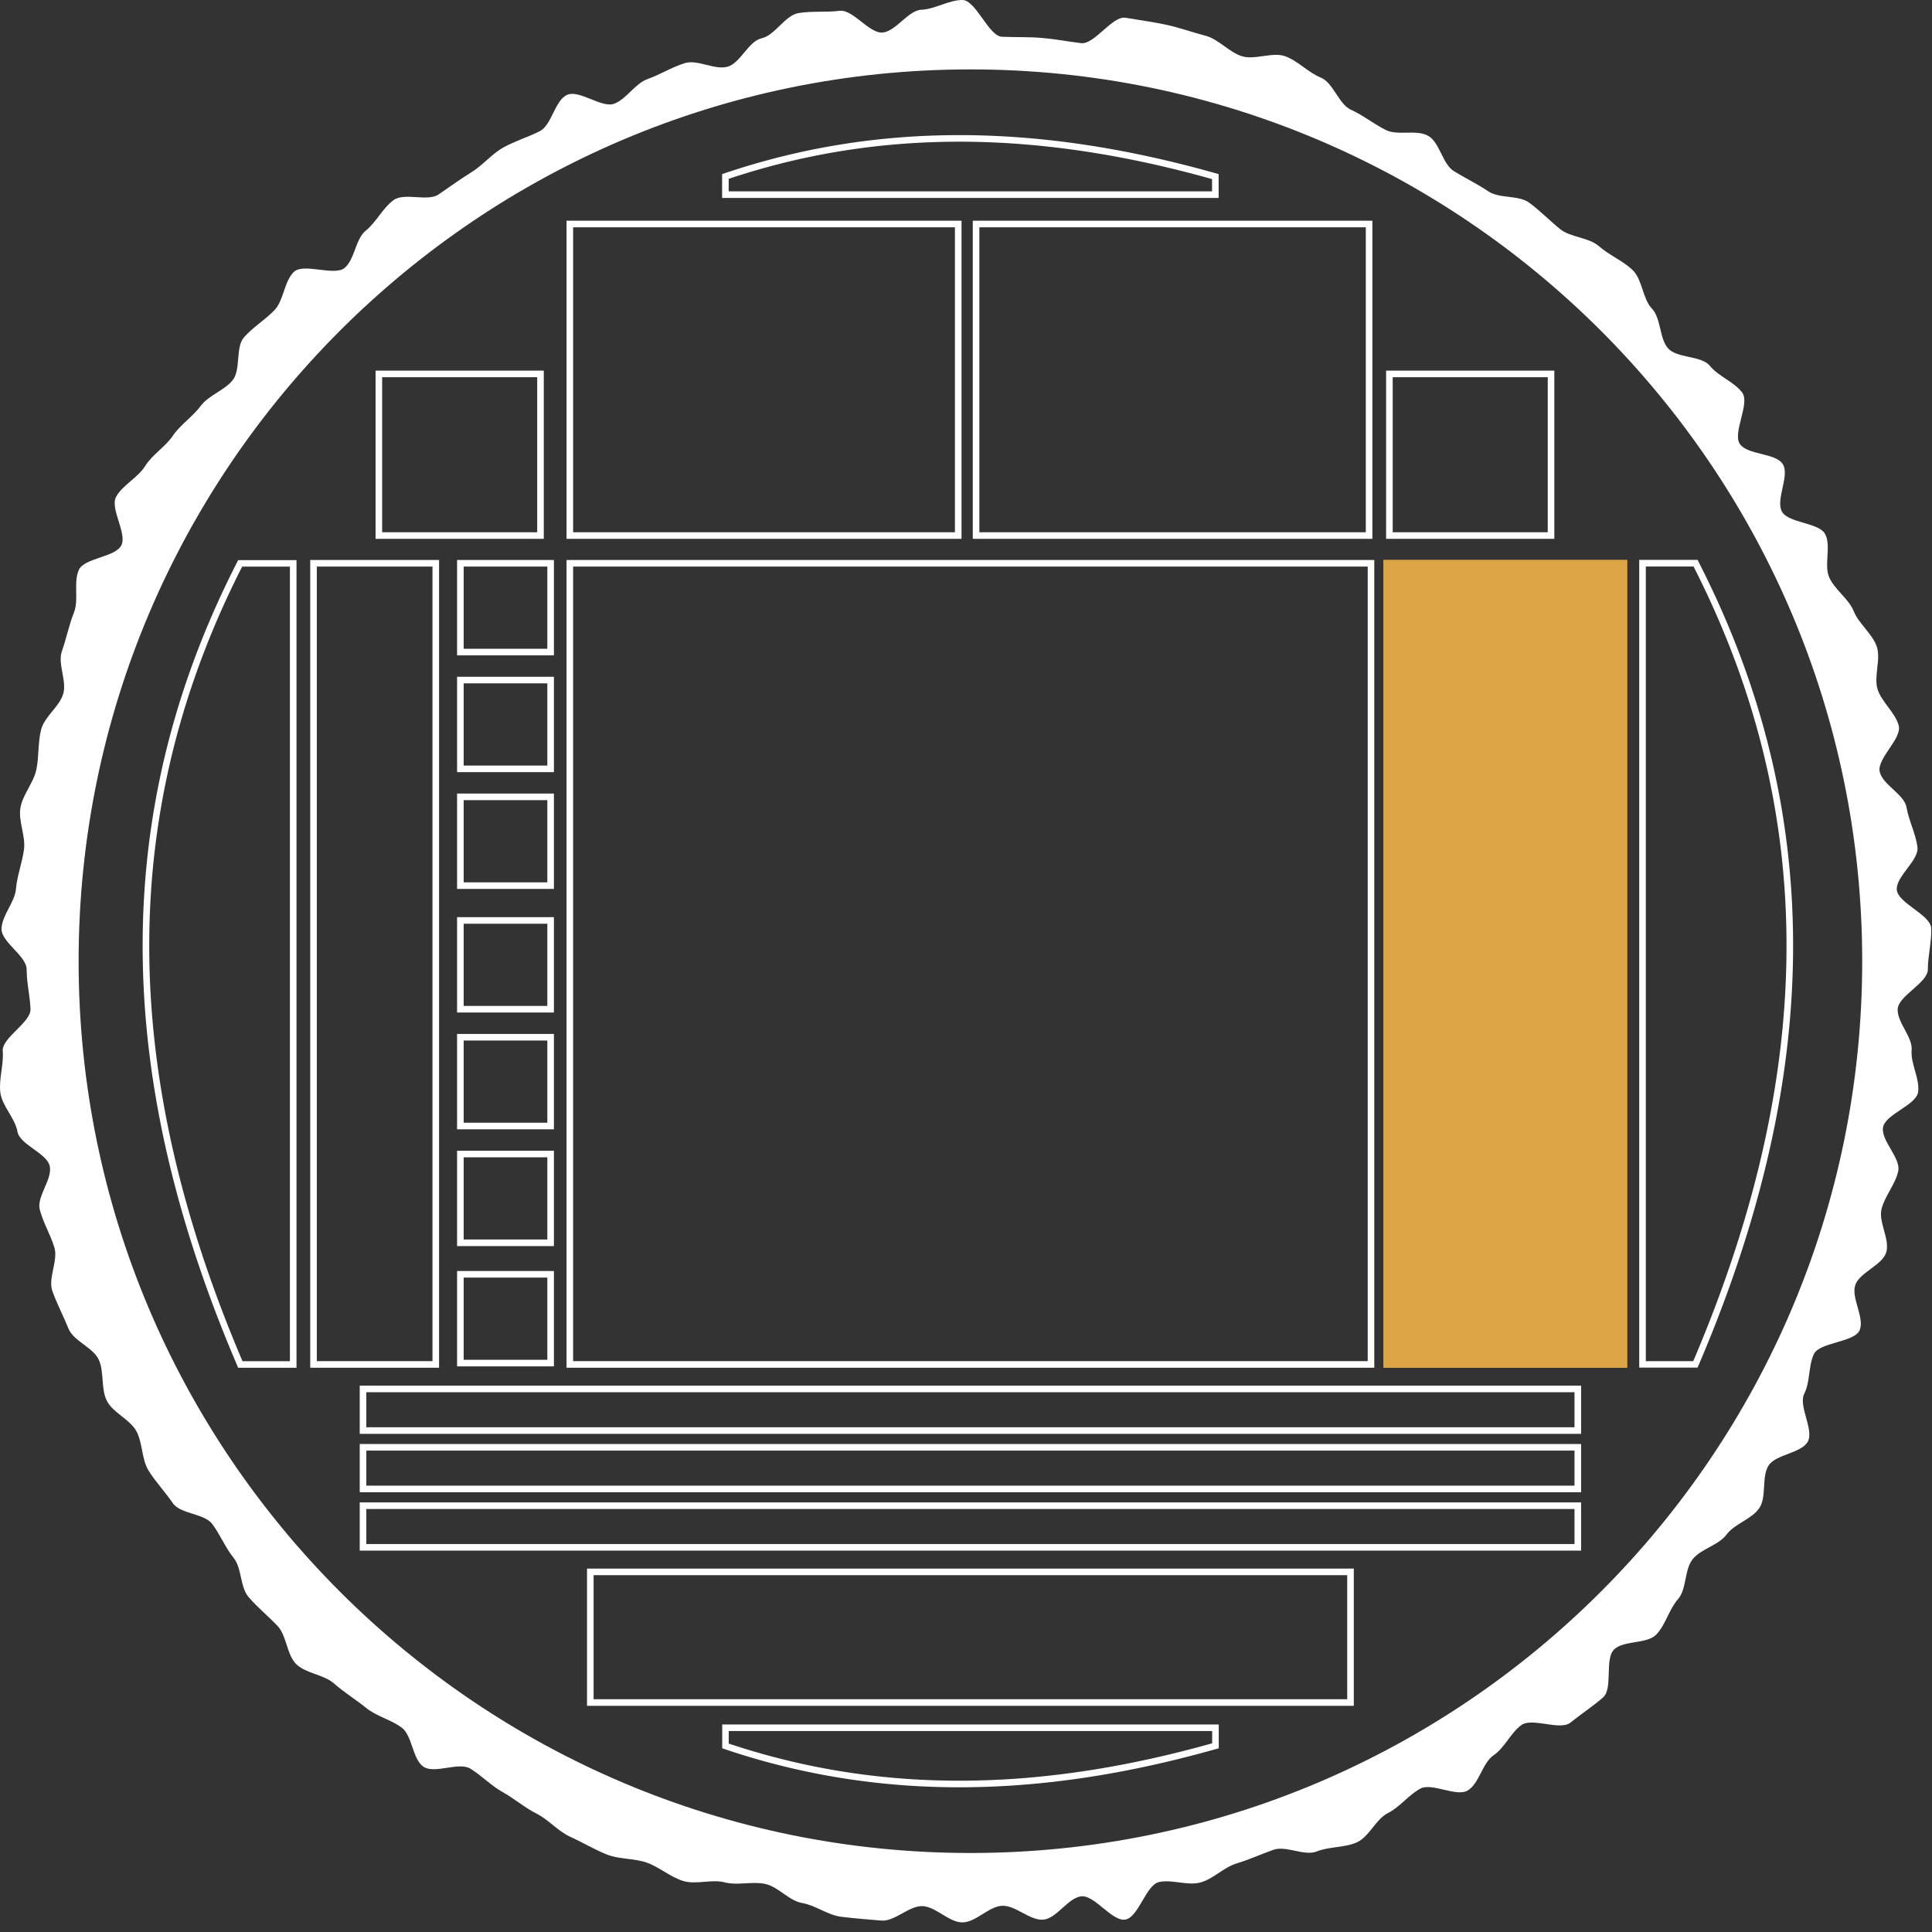
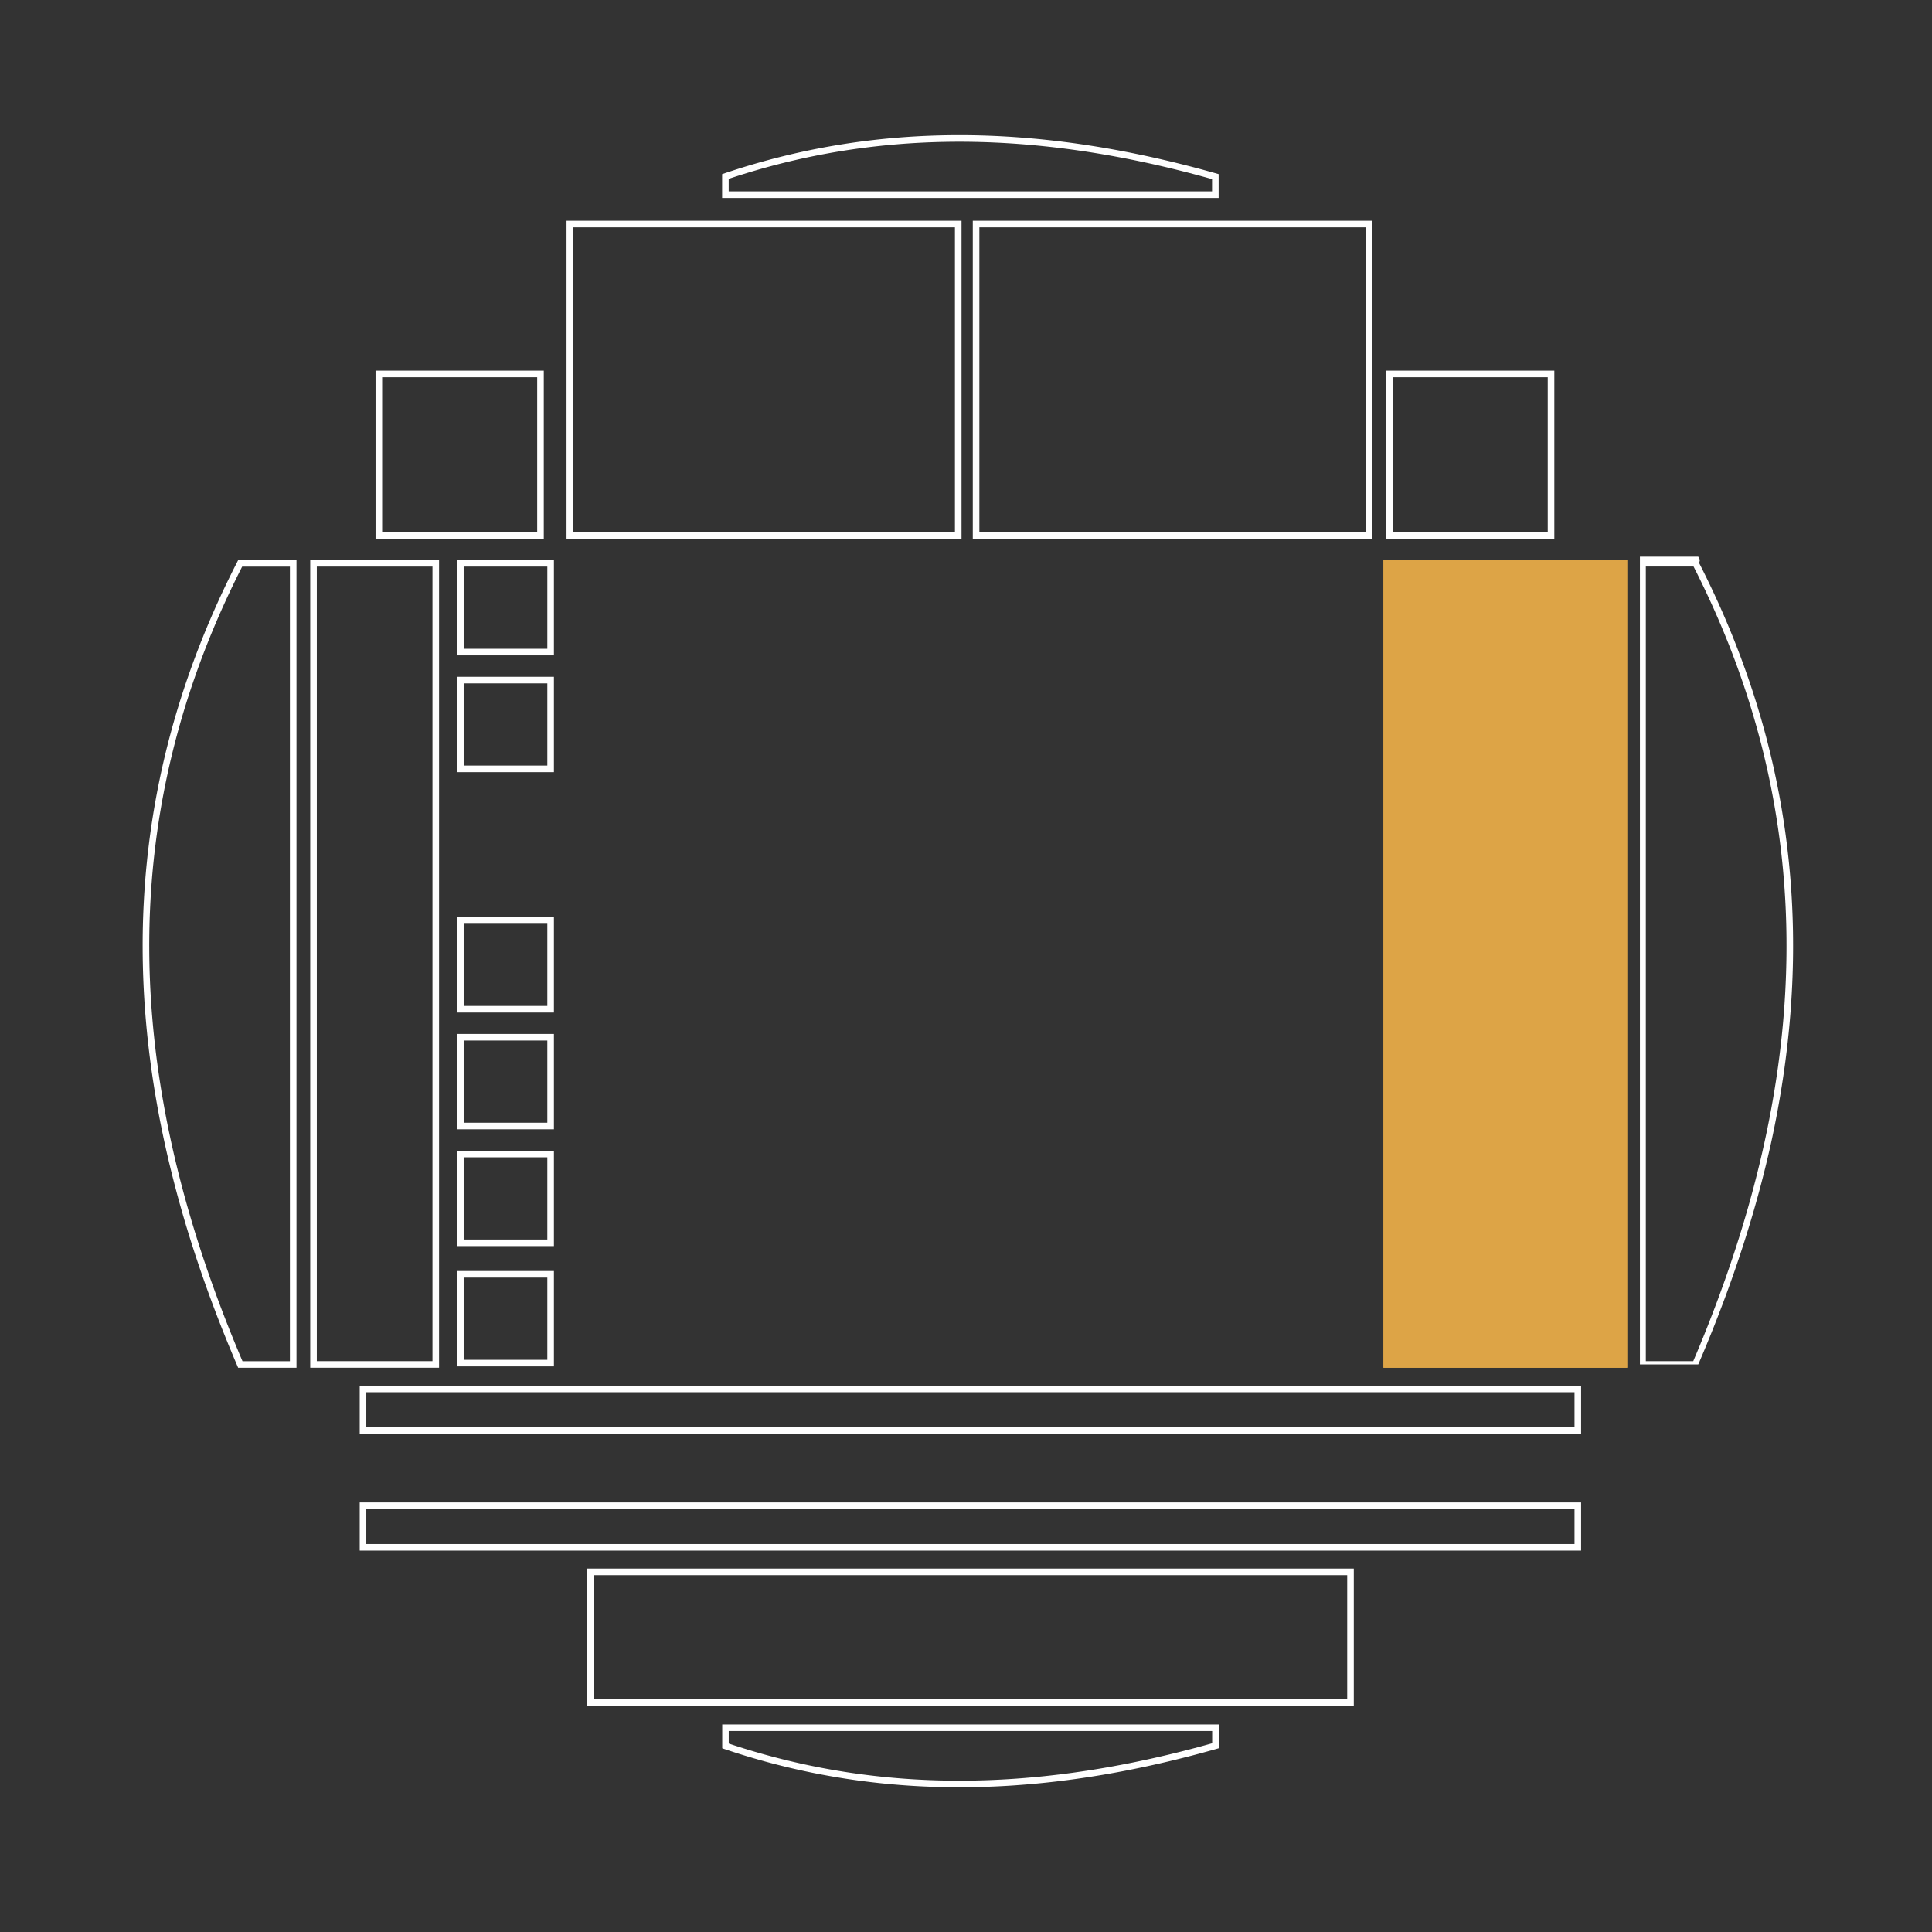
<svg xmlns="http://www.w3.org/2000/svg" width="100%" height="100%" viewBox="0 0 154 154" version="1.1" xml:space="preserve" style="fill-rule:evenodd;clip-rule:evenodd;stroke-linejoin:round;stroke-miterlimit:2;">
  <rect x="0" y="0" width="154" height="154" fill="#333333" stroke="none" />
  <g>
-     <path d="M153.669,77.272c0,1.078 -2.36,2.101 -2.405,3.168c-0.045,1.078 1.202,2.208 1.113,3.273c-0.09,1.074 0.655,2.255 0.52,3.316c-0.135,1.068 -2.621,1.776 -2.8,2.83c-0.181,1.062 1.434,2.445 1.21,3.491c-0.226,1.052 -1.057,1.966 -1.326,3.002c-0.27,1.041 0.683,2.449 0.37,3.473c-0.315,1.029 -2.106,1.587 -2.463,2.596c-0.358,1.014 0.751,2.601 0.351,3.594c-0.401,0.998 -3.22,0.958 -3.662,1.934c-0.443,0.979 -0.279,2.199 -0.762,3.155c-0.485,0.96 0.804,2.877 0.281,3.812c-0.525,0.938 -2.57,1.005 -3.133,1.917c-0.564,0.914 -0.127,2.487 -0.728,3.375c-0.602,0.889 -1.975,1.252 -2.613,2.113c-0.64,0.863 -2.021,1.123 -2.695,1.956c-0.676,0.835 -0.468,2.392 -1.177,3.197c-0.709,0.805 -0.983,2.039 -1.725,2.814c-0.743,0.775 -2.589,0.448 -3.364,1.19c-0.774,0.743 -0.074,3.114 -0.88,3.824c-0.804,0.709 -1.764,1.329 -2.599,2.004c-0.833,0.674 -3.06,-0.434 -3.922,0.205c-0.862,0.638 -1.322,1.805 -2.211,2.408c-0.888,0.601 -1.132,2.231 -2.046,2.794c-0.912,0.563 -2.874,-0.656 -3.812,-0.131c-0.934,0.523 -1.613,1.462 -2.573,1.947c-0.956,0.483 -1.478,1.879 -2.457,2.322c-0.976,0.442 -2.202,0.327 -3.2,0.728c-0.993,0.399 -2.442,-0.489 -3.456,-0.131c-1.009,0.357 -1.937,0.785 -2.966,1.099c-1.023,0.313 -1.834,1.24 -2.875,1.51c-1.036,0.269 -2.221,-0.266 -3.273,-0.04c-1.046,0.224 -1.632,2.813 -2.693,2.993c-1.055,0.18 -2.454,-1.987 -3.523,-1.852c-1.06,0.135 -1.943,1.768 -3.016,1.858c-1.065,0.09 -2.199,-1.15 -3.276,-1.105c-1.068,0.044 -2.094,1.323 -3.173,1.323c-1.077,0 -2.105,-1.25 -3.172,-1.295c-1.078,-0.045 -2.216,1.24 -3.281,1.15c-1.074,-0.09 -2.157,-0.17 -3.218,-0.304c-1.068,-0.135 -2.037,-0.913 -3.091,-1.093c-1.062,-0.18 -1.905,-1.299 -2.951,-1.523c-1.052,-0.226 -2.201,0.143 -3.236,-0.126c-1.042,-0.27 -2.28,0.203 -3.304,-0.11c-1.028,-0.314 -1.893,-1.106 -2.903,-1.463c-1.014,-0.358 -2.198,-0.251 -3.192,-0.651c-0.997,-0.401 -1.929,-0.965 -2.905,-1.407c-0.979,-0.443 -1.721,-1.358 -2.677,-1.841c-0.959,-0.484 -1.77,-1.194 -2.704,-1.717c-0.938,-0.525 -1.677,-1.314 -2.589,-1.876c-0.914,-0.564 -2.844,0.449 -3.732,-0.152c-0.889,-0.602 -0.879,-2.482 -1.74,-3.12c-0.863,-0.64 -2,-0.895 -2.834,-1.57c-0.835,-0.675 -1.757,-1.24 -2.563,-1.949c-0.804,-0.71 -2.22,-0.785 -2.994,-1.527c-0.774,-0.743 -0.765,-2.291 -1.508,-3.065c-0.742,-0.775 -1.574,-1.461 -2.283,-2.267c-0.709,-0.804 -0.539,-2.319 -1.213,-3.154c-0.675,-0.834 -1.057,-1.826 -1.696,-2.688c-0.638,-0.862 -2.551,-0.787 -3.154,-1.677c-0.601,-0.887 -1.368,-1.681 -1.932,-2.595c-0.563,-0.913 -0.456,-2.22 -0.98,-3.157c-0.524,-0.935 -1.858,-1.444 -2.343,-2.403c-0.483,-0.956 -0.197,-2.289 -0.64,-3.268c-0.442,-0.975 -2.015,-1.486 -2.416,-2.483c-0.4,-0.994 -0.93,-1.988 -1.288,-3.001c-0.357,-1.01 0.479,-2.436 0.165,-3.465c-0.313,-1.023 -0.895,-1.975 -1.165,-3.016c-0.269,-1.036 1.019,-2.416 0.794,-3.468c-0.225,-1.046 -2.398,-1.703 -2.579,-2.765c-0.179,-1.054 -1.223,-2.028 -1.359,-3.097c-0.134,-1.06 0.281,-2.234 0.191,-3.308c-0.089,-1.065 2.259,-2.277 2.214,-3.354c-0.045,-1.067 -0.308,-2.079 -0.308,-3.157c0,-1.078 -2.049,-2.187 -2.005,-3.254c0.046,-1.076 1.066,-2.103 1.155,-3.168c0.09,-1.074 0.505,-2.098 0.64,-3.158c0.135,-1.069 -0.465,-2.242 -0.286,-3.296c0.181,-1.061 1.042,-1.989 1.267,-3.035c0.225,-1.052 0.116,-2.175 0.385,-3.21c0.27,-1.042 1.443,-1.807 1.756,-2.831c0.315,-1.028 -0.459,-2.4 -0.103,-3.409c0.358,-1.014 0.566,-2.101 0.965,-3.094c0.401,-0.998 -0.059,-2.406 0.383,-3.382c0.443,-0.979 2.906,-1.007 3.389,-1.964c0.484,-0.959 -0.934,-2.945 -0.41,-3.881c0.525,-0.937 1.739,-1.52 2.302,-2.432c0.564,-0.914 1.613,-1.535 2.214,-2.423c0.602,-0.889 1.578,-1.508 2.216,-2.37c0.639,-0.863 1.878,-1.225 2.552,-2.059c0.675,-0.834 0.202,-2.621 0.911,-3.426c0.71,-0.805 1.683,-1.386 2.425,-2.16c0.743,-0.775 0.77,-2.305 1.545,-3.047c0.774,-0.743 3.258,0.378 4.064,-0.331c0.805,-0.709 0.837,-2.288 1.672,-2.962c0.834,-0.675 1.34,-1.785 2.203,-2.424c0.862,-0.638 2.71,0.144 3.599,-0.458c0.888,-0.601 1.709,-1.21 2.623,-1.774c0.912,-0.564 1.594,-1.439 2.531,-1.964c0.935,-0.523 1.95,-0.818 2.909,-1.303c0.956,-0.483 1.196,-2.452 2.175,-2.895c0.976,-0.442 2.782,1.099 3.78,0.698c0.993,-0.399 1.638,-1.606 2.652,-1.964c1.01,-0.357 1.926,-0.949 2.954,-1.263c1.024,-0.313 2.347,0.56 3.388,0.29c1.035,-0.269 1.686,-2.047 2.738,-2.273c1.046,-0.224 1.866,-1.825 2.928,-2.005c1.054,-0.18 2.217,-0.049 3.285,-0.184c1.06,-0.135 2.352,1.822 3.426,1.732c1.065,-0.09 2.032,-1.773 3.109,-1.818c1.067,-0.045 2.172,-0.775 3.249,-0.775c1.079,0 2.093,2.887 3.16,2.931c1.077,0.046 2.098,0.001 3.163,0.091c1.074,0.09 2.075,0.284 3.136,0.418c1.068,0.136 2.495,-2.202 3.549,-2.023c1.061,0.182 2.177,0.327 3.222,0.552c1.053,0.225 2.115,0.61 3.15,0.879c1.042,0.27 1.889,1.324 2.913,1.637c1.029,0.314 2.418,-0.362 3.428,-0.006c1.014,0.359 1.852,1.306 2.846,1.705c0.997,0.401 1.432,2.123 2.408,2.564c0.979,0.444 1.807,1.125 2.763,1.608c0.96,0.484 2.449,-0.058 3.384,0.466c0.938,0.524 1.144,2.256 2.057,2.819c0.914,0.564 1.853,1.008 2.74,1.609c0.889,0.602 2.415,0.276 3.277,0.914c0.863,0.64 1.619,1.423 2.453,2.097c0.835,0.675 2.286,0.653 3.091,1.362c0.805,0.709 1.914,1.162 2.689,1.905c0.775,0.743 0.792,2.294 1.534,3.069c0.743,0.774 0.58,2.365 1.289,3.17c0.709,0.805 2.659,0.561 3.334,1.396c0.674,0.834 1.939,1.272 2.578,2.135c0.638,0.862 -0.792,3.202 -0.19,4.091c0.601,0.888 2.863,0.702 3.427,1.616c0.563,0.913 -0.597,2.839 -0.072,3.776c0.524,0.935 2.971,0.853 3.455,1.812c0.483,0.957 -0.124,2.465 0.319,3.444c0.442,0.976 1.548,1.688 1.949,2.685c0.399,0.993 1.471,1.786 1.83,2.8c0.356,1.009 -0.247,2.381 0.067,3.41c0.314,1.023 1.419,1.865 1.689,2.906c0.27,1.036 -1.743,2.621 -1.517,3.673c0.224,1.046 1.961,1.794 2.141,2.855c0.18,1.054 0.733,2.088 0.869,3.157c0.134,1.06 -1.736,2.334 -1.646,3.407c0.09,1.065 2.697,1.985 2.742,3.061c0.045,1.068 -0.268,2.203 -0.268,3.281Zm-76.317,-71.74c39.233,0 71.085,31.852 71.085,71.085c0,39.233 -31.852,71.085 -71.085,71.085c-39.233,0 -71.085,-31.852 -71.085,-71.085c0,-39.233 31.852,-71.085 71.085,-71.085Z" style="fill:#fff;" />
-     <path d="M109.545,109.022l-64.386,0l0,-64.385l64.386,0l0,64.385Zm-63.861,-63.86l0,63.335l63.336,0l0,-63.335l-63.336,0Z" style="fill:#fff;" />
    <path d="M126.03,114.292l-97.356,0l0,-3.844l97.356,0l0,3.844Zm-96.831,-3.319l0,2.794l96.306,0l0,-2.794l-96.306,0Z" style="fill:#fff;" />
-     <path d="M126.03,118.946l-97.356,0l0,-3.844l97.356,0l0,3.844Zm-96.831,-3.319l0,2.794l96.306,0l0,-2.794l-96.306,0Z" style="fill:#fff;" />
    <path d="M126.03,123.6l-97.356,0l0,-3.843l97.356,0l0,3.843Zm-96.831,-3.318l0,2.793l96.306,0l0,-2.793l-96.306,0Z" style="fill:#fff;" />
    <path d="M107.912,135.971l-61.121,0l0,-10.939l61.121,0l0,10.939Zm-60.596,-10.414l0,9.889l60.071,0l0,-9.889l-60.071,0Z" style="fill:#fff;" />
    <path d="M76.643,42.951l-31.484,0l0,-25.358l31.484,0l0,25.358Zm-30.959,-24.833l0,24.308l30.434,0l0,-24.308l-30.434,0Z" style="fill:#fff;" />
    <path d="M109.393,42.951l-31.852,0l0,-25.358l31.852,0l0,25.358Zm-31.327,-24.833l0,24.308l30.802,0l0,-24.308l-30.802,0Z" style="fill:#fff;" />
    <rect x="110.278" y="44.637" width="19.423" height="64.385" style="fill:#dda446;" />
    <path d="M129.701,109.022l-19.423,0l0,-64.385l19.423,0l0,64.385Zm-18.898,-63.86l0,63.335l18.373,0l0,-63.335l-18.373,0Z" style="fill:#dda446;" />
    <path d="M34.998,109.022l-10.269,0l0,-64.385l10.269,0l0,64.385Zm-9.744,-63.86l0,63.335l9.219,0l0,-63.335l-9.219,0Z" style="fill:#fff;" />
    <path d="M44.153,52.239l-7.719,0l0,-7.602l7.719,0l0,7.602Zm-7.194,-7.077l0,6.552l6.669,0l0,-6.552l-6.669,0Z" style="fill:#fff;" />
    <path d="M44.153,61.548l-7.719,0l0,-7.602l7.719,0l0,7.602Zm-7.194,-7.077l0,6.552l6.669,0l0,-6.552l-6.669,0Z" style="fill:#fff;" />
-     <path d="M44.153,70.856l-7.719,0l0,-7.601l7.719,0l0,7.601Zm-7.194,-7.076l0,6.551l6.669,0l0,-6.551l-6.669,0Z" style="fill:#fff;" />
    <path d="M44.153,80.708l-7.719,0l0,-7.602l7.719,0l0,7.602Zm-7.194,-7.077l0,6.552l6.669,0l0,-6.552l-6.669,0Z" style="fill:#fff;" />
    <path d="M44.153,90.017l-7.719,0l0,-7.602l7.719,0l0,7.602Zm-7.194,-7.077l0,6.552l6.669,0l0,-6.552l-6.669,0Z" style="fill:#fff;" />
    <path d="M44.153,99.326l-7.719,0l0,-7.602l7.719,0l0,7.602Zm-7.194,-7.077l0,6.552l6.669,0l0,-6.552l-6.669,0Z" style="fill:#fff;" />
    <path d="M44.153,108.914l-7.719,0l0,-7.602l7.719,0l0,7.602Zm-7.194,-7.077l0,6.552l6.669,0l0,-6.552l-6.669,0Z" style="fill:#fff;" />
    <path d="M23.634,109.022l-4.651,0l-0.107,-0.251l-0.107,-0.252l-0.106,-0.251l-0.106,-0.252l-0.105,-0.251l-0.104,-0.252l-0.104,-0.251l-0.103,-0.252l-0.102,-0.251l-0.101,-0.252l-0.101,-0.251l-0.1,-0.252l-0.1,-0.251l-0.098,-0.252l-0.098,-0.251l-0.098,-0.252l-0.096,-0.251l-0.096,-0.252l-0.095,-0.251l-0.095,-0.252l-0.093,-0.251l-0.093,-0.252l-0.093,-0.251l-0.091,-0.252l-0.091,-0.251l-0.09,-0.252l-0.089,-0.251l-0.089,-0.252l-0.088,-0.251l-0.087,-0.252l-0.087,-0.251l-0.085,-0.252l-0.085,-0.251l-0.085,-0.252l-0.083,-0.251l-0.083,-0.252l-0.082,-0.251l-0.081,-0.252l-0.081,-0.251l-0.079,-0.252l-0.079,-0.251l-0.079,-0.252l-0.077,-0.251l-0.077,-0.252l-0.076,-0.251l-0.075,-0.252l-0.074,-0.251l-0.074,-0.252l-0.073,-0.251l-0.072,-0.252l-0.071,-0.251l-0.071,-0.252l-0.07,-0.251l-0.069,-0.252l-0.068,-0.251l-0.067,-0.252l-0.067,-0.251l-0.066,-0.252l-0.065,-0.251l-0.064,-0.252l-0.064,-0.251l-0.062,-0.252l-0.062,-0.251l-0.061,-0.252l-0.061,-0.251l-0.059,-0.252l-0.059,-0.251l-0.058,-0.252l-0.057,-0.251l-0.056,-0.252l-0.056,-0.251l-0.054,-0.252l-0.054,-0.251l-0.053,-0.252l-0.052,-0.251l-0.052,-0.252l-0.05,-0.252l-0.05,-0.251l-0.049,-0.252l-0.048,-0.251l-0.047,-0.252l-0.046,-0.251l-0.046,-0.252l-0.044,-0.251l-0.044,-0.252l-0.043,-0.251l-0.042,-0.252l-0.042,-0.251l-0.04,-0.252l-0.04,-0.251l-0.039,-0.252l-0.038,-0.251l-0.037,-0.252l-0.036,-0.251l-0.035,-0.252l-0.035,-0.251l-0.033,-0.252l-0.033,-0.251l-0.032,-0.252l-0.031,-0.251l-0.03,-0.252l-0.029,-0.251l-0.029,-0.252l-0.027,-0.251l-0.027,-0.252l-0.025,-0.251l-0.025,-0.252l-0.024,-0.251l-0.023,-0.252l-0.022,-0.251l-0.022,-0.252l-0.02,-0.251l-0.02,-0.252l-0.018,-0.251l-0.018,-0.252l-0.017,-0.251l-0.016,-0.252l-0.015,-0.251l-0.014,-0.252l-0.013,-0.251l-0.012,-0.252l-0.011,-0.251l-0.011,-0.252l-0.009,-0.251l-0.009,-0.252l-0.008,-0.251l-0.006,-0.252l-0.006,-0.251l-0.005,-0.252l-0.004,-0.251l-0.003,-0.252l-0.002,-0.251l-0.001,-0.252l-0.001,-0.251l0.001,-0.252l0.002,-0.251l0.002,-0.252l0.004,-0.251l0.004,-0.252l0.006,-0.251l0.006,-0.252l0.007,-0.251l0.009,-0.252l0.009,-0.251l0.01,-0.252l0.011,-0.251l0.013,-0.252l0.013,-0.251l0.014,-0.252l0.015,-0.251l0.016,-0.252l0.017,-0.251l0.018,-0.252l0.019,-0.251l0.019,-0.252l0.021,-0.251l0.022,-0.252l0.023,-0.251l0.024,-0.252l0.025,-0.251l0.026,-0.252l0.026,-0.251l0.028,-0.252l0.029,-0.251l0.03,-0.252l0.031,-0.251l0.031,-0.252l0.033,-0.251l0.034,-0.252l0.035,-0.252l0.036,-0.251l0.036,-0.252l0.038,-0.251l0.039,-0.252l0.04,-0.251l0.041,-0.252l0.042,-0.251l0.043,-0.252l0.044,-0.251l0.045,-0.252l0.046,-0.251l0.047,-0.252l0.048,-0.251l0.049,-0.252l0.05,-0.251l0.052,-0.252l0.052,-0.251l0.053,-0.252l0.054,-0.251l0.056,-0.252l0.056,-0.251l0.058,-0.252l0.058,-0.251l0.06,-0.252l0.061,-0.251l0.061,-0.252l0.063,-0.251l0.064,-0.252l0.065,-0.251l0.066,-0.252l0.067,-0.251l0.068,-0.252l0.069,-0.251l0.07,-0.252l0.072,-0.251l0.072,-0.252l0.074,-0.251l0.074,-0.252l0.076,-0.251l0.077,-0.252l0.077,-0.251l0.079,-0.252l0.08,-0.251l0.081,-0.252l0.083,-0.251l0.083,-0.252l0.084,-0.251l0.086,-0.252l0.087,-0.251l0.087,-0.252l0.089,-0.251l0.09,-0.252l0.091,-0.251l0.092,-0.252l0.094,-0.251l0.094,-0.252l0.095,-0.251l0.097,-0.252l0.098,-0.251l0.099,-0.252l0.1,-0.251l0.101,-0.252l0.102,-0.251l0.104,-0.252l0.104,-0.251l0.106,-0.252l0.107,-0.251l0.108,-0.252l0.109,-0.251l0.11,-0.252l0.111,-0.251l0.113,-0.252l0.114,-0.251l0.114,-0.252l0.116,-0.251l0.118,-0.252l0.118,-0.251l0.119,-0.252l0.121,-0.251l0.122,-0.252l0.123,-0.251l0.124,-0.252l0.125,-0.251l0.127,-0.252l0.128,-0.251l0.128,-0.252l4.651,0l0,64.385Zm-4.329,-63.86l-0.11,0.215l-0.125,0.25l-0.125,0.249l-0.123,0.25l-0.122,0.25l-0.121,0.25l-0.12,0.249l-0.118,0.25l-0.118,0.25l-0.116,0.249l-0.115,0.25l-0.114,0.25l-0.113,0.249l-0.112,0.25l-0.111,0.25l-0.109,0.249l-0.108,0.25l-0.108,0.25l-0.106,0.249l-0.104,0.25l-0.104,0.25l-0.103,0.249l-0.101,0.25l-0.101,0.25l-0.099,0.249l-0.098,0.25l-0.097,0.249l-0.096,0.25l-0.095,0.25l-0.094,0.249l-0.092,0.25l-0.092,0.249l-0.09,0.25l-0.089,0.25l-0.088,0.249l-0.087,0.25l-0.086,0.249l-0.085,0.25l-0.084,0.249l-0.083,0.25l-0.081,0.249l-0.081,0.25l-0.079,0.249l-0.078,0.25l-0.078,0.25l-0.076,0.249l-0.075,0.25l-0.074,0.249l-0.073,0.25l-0.071,0.249l-0.071,0.25l-0.07,0.249l-0.069,0.25l-0.067,0.249l-0.067,0.25l-0.065,0.249l-0.064,0.25l-0.064,0.249l-0.062,0.249l-0.061,0.25l-0.06,0.249l-0.06,0.25l-0.058,0.249l-0.057,0.25l-0.056,0.249l-0.055,0.25l-0.053,0.249l-0.053,0.25l-0.052,0.249l-0.051,0.25l-0.05,0.249l-0.048,0.25l-0.048,0.249l-0.047,0.249l-0.046,0.25l-0.044,0.249l-0.044,0.25l-0.042,0.249l-0.042,0.25l-0.041,0.249l-0.039,0.25l-0.039,0.249l-0.037,0.25l-0.037,0.249l-0.035,0.25l-0.035,0.249l-0.033,0.249l-0.033,0.25l-0.031,0.249l-0.031,0.25l-0.03,0.249l-0.028,0.25l-0.028,0.249l-0.026,0.25l-0.026,0.249l-0.025,0.25l-0.023,0.249l-0.023,0.25l-0.022,0.249l-0.02,0.25l-0.02,0.249l-0.019,0.249l-0.018,0.25l-0.016,0.249l-0.016,0.25l-0.015,0.249l-0.014,0.25l-0.013,0.249l-0.012,0.25l-0.011,0.249l-0.01,0.25l-0.01,0.249l-0.008,0.25l-0.007,0.249l-0.006,0.25l-0.006,0.25l-0.004,0.249l-0.004,0.25l-0.002,0.249l-0.002,0.25l-0.001,0.249l0.001,0.25l0.001,0.249l0.002,0.25l0.003,0.249l0.004,0.25l0.005,0.25l0.005,0.249l0.007,0.25l0.008,0.249l0.008,0.25l0.01,0.249l0.01,0.25l0.011,0.25l0.012,0.249l0.014,0.25l0.014,0.249l0.014,0.25l0.016,0.25l0.017,0.249l0.017,0.25l0.019,0.25l0.019,0.249l0.021,0.25l0.021,0.25l0.022,0.249l0.023,0.25l0.023,0.25l0.025,0.249l0.026,0.25l0.026,0.25l0.027,0.249l0.028,0.25l0.03,0.25l0.029,0.25l0.031,0.249l0.032,0.25l0.032,0.25l0.034,0.249l0.034,0.25l0.035,0.25l0.036,0.25l0.037,0.25l0.037,0.249l0.039,0.25l0.039,0.25l0.04,0.25l0.041,0.249l0.042,0.25l0.043,0.25l0.044,0.25l0.044,0.25l0.045,0.25l0.046,0.249l0.047,0.25l0.048,0.25l0.048,0.25l0.05,0.25l0.05,0.25l0.051,0.25l0.052,0.25l0.053,0.249l0.053,0.25l0.054,0.25l0.055,0.25l0.056,0.25l0.057,0.25l0.057,0.25l0.059,0.25l0.059,0.25l0.06,0.25l0.061,0.25l0.061,0.25l0.062,0.25l0.064,0.25l0.063,0.25l0.065,0.25l0.066,0.25l0.066,0.25l0.067,0.25l0.068,0.25l0.068,0.25l0.07,0.25l0.07,0.25l0.071,0.25l0.072,0.25l0.072,0.25l0.073,0.25l0.074,0.25l0.075,0.251l0.076,0.25l0.076,0.25l0.077,0.25l0.078,0.25l0.078,0.25l0.08,0.25l0.08,0.25l0.081,0.251l0.081,0.25l0.082,0.25l0.083,0.25l0.084,0.25l0.085,0.251l0.085,0.25l0.086,0.25l0.087,0.25l0.087,0.25l0.088,0.251l0.089,0.25l0.09,0.25l0.09,0.25l0.092,0.251l0.091,0.25l0.093,0.25l0.093,0.25l0.094,0.251l0.095,0.25l0.095,0.25l0.096,0.251l0.097,0.25l0.098,0.25l0.098,0.25l0.099,0.251l0.099,0.25l0.101,0.25l0.101,0.251l0.101,0.25l0.103,0.251l0.103,0.25l0.104,0.25l0.104,0.251l0.105,0.25l0.106,0.25l0.078,0.183l3.779,0l0,-63.335l-3.804,0Z" style="fill:#fff;" />
    <path d="M97.141,139.356l-0.309,0.088l-0.309,0.086l-0.309,0.085l-0.31,0.085l-0.309,0.083l-0.309,0.082l-0.309,0.081l-0.309,0.079l-0.31,0.079l-0.309,0.077l-0.309,0.077l-0.309,0.075l-0.309,0.074l-0.31,0.072l-0.309,0.072l-0.309,0.07l-0.309,0.069l-0.309,0.068l-0.31,0.067l-0.309,0.065l-0.309,0.064l-0.309,0.063l-0.31,0.062l-0.309,0.061l-0.309,0.059l-0.309,0.058l-0.309,0.056l-0.31,0.056l-0.309,0.054l-0.309,0.053l-0.309,0.051l-0.309,0.05l-0.31,0.049l-0.309,0.048l-0.309,0.046l-0.309,0.045l-0.309,0.044l-0.31,0.042l-0.309,0.041l-0.309,0.039l-0.309,0.039l-0.309,0.037l-0.31,0.035l-0.309,0.034l-0.309,0.033l-0.309,0.031l-0.31,0.03l-0.309,0.028l-0.309,0.028l-0.309,0.025l-0.309,0.024l-0.31,0.023l-0.309,0.022l-0.309,0.02l-0.309,0.018l-0.309,0.017l-0.31,0.016l-0.309,0.014l-0.309,0.012l-0.309,0.011l-0.309,0.01l-0.31,0.008l-0.309,0.007l-0.309,0.005l-0.309,0.004l-0.31,0.002l-0.309,0l-0.309,-0.001l-0.309,-0.002l-0.309,-0.004l-0.31,-0.006l-0.309,-0.007l-0.309,-0.009l-0.309,-0.01l-0.309,-0.012l-0.31,-0.013l-0.309,-0.015l-0.309,-0.017l-0.309,-0.018l-0.309,-0.02l-0.31,-0.022l-0.309,-0.023l-0.309,-0.025l-0.309,-0.026l-0.31,-0.028l-0.309,-0.03l-0.309,-0.031l-0.309,-0.033l-0.309,-0.035l-0.31,-0.036l-0.309,-0.038l-0.309,-0.04l-0.309,-0.041l-0.309,-0.043l-0.31,-0.045l-0.309,-0.046l-0.309,-0.049l-0.309,-0.05l-0.309,-0.051l-0.31,-0.054l-0.309,-0.055l-0.309,-0.057l-0.309,-0.059l-0.31,-0.06l-0.309,-0.062l-0.309,-0.064l-0.309,-0.066l-0.309,-0.068l-0.31,-0.069l-0.309,-0.071l-0.309,-0.073l-0.309,-0.075l-0.309,-0.077l-0.31,-0.078l-0.309,-0.08l-0.309,-0.082l-0.309,-0.084l-0.309,-0.086l-0.31,-0.088l-0.309,-0.09l-0.309,-0.091l-0.309,-0.093l-0.31,-0.096l-0.309,-0.097l-0.309,-0.099l-0.309,-0.101l-0.309,-0.102l-0.31,-0.105l0,-1.899l39.579,0l0,1.899Zm-39.054,-1.374l0,0.997l0.258,0.086l0.307,0.1l0.306,0.098l0.306,0.096l0.307,0.094l0.306,0.093l0.307,0.091l0.306,0.088l0.306,0.087l0.307,0.085l0.306,0.083l0.307,0.082l0.306,0.079l0.306,0.078l0.307,0.076l0.306,0.074l0.306,0.073l0.307,0.07l0.306,0.069l0.307,0.067l0.306,0.065l0.306,0.063l0.307,0.062l0.306,0.06l0.306,0.058l0.307,0.056l0.306,0.055l0.307,0.053l0.306,0.051l0.306,0.05l0.307,0.048l0.306,0.046l0.306,0.044l0.307,0.043l0.306,0.041l0.307,0.039l0.306,0.038l0.307,0.036l0.306,0.034l0.306,0.033l0.307,0.031l0.306,0.029l0.307,0.028l0.306,0.026l0.307,0.025l0.306,0.023l0.307,0.021l0.306,0.02l0.307,0.018l0.306,0.016l0.307,0.015l0.306,0.014l0.307,0.011l0.306,0.011l0.307,0.008l0.306,0.007l0.307,0.006l0.306,0.004l0.307,0.002l0.307,0.001l0.306,0l0.307,-0.002l0.306,-0.004l0.307,-0.005l0.307,-0.007l0.306,-0.008l0.307,-0.009l0.307,-0.011l0.306,-0.013l0.307,-0.014l0.307,-0.015l0.307,-0.017l0.306,-0.018l0.307,-0.02l0.307,-0.021l0.307,-0.023l0.307,-0.024l0.306,-0.026l0.307,-0.026l0.307,-0.029l0.307,-0.029l0.307,-0.031l0.307,-0.033l0.307,-0.034l0.307,-0.035l0.306,-0.036l0.307,-0.038l0.307,-0.04l0.307,-0.04l0.307,-0.042l0.307,-0.044l0.307,-0.044l0.307,-0.046l0.307,-0.047l0.308,-0.049l0.307,-0.05l0.307,-0.051l0.307,-0.052l0.307,-0.054l0.307,-0.055l0.307,-0.057l0.307,-0.057l0.308,-0.059l0.307,-0.06l0.307,-0.061l0.307,-0.063l0.307,-0.064l0.308,-0.065l0.307,-0.066l0.307,-0.067l0.308,-0.069l0.307,-0.07l0.307,-0.071l0.308,-0.072l0.307,-0.074l0.307,-0.074l0.308,-0.076l0.307,-0.077l0.307,-0.078l0.308,-0.079l0.307,-0.081l0.308,-0.081l0.307,-0.083l0.308,-0.084l0.307,-0.085l0.234,-0.065l0,-0.977l-38.529,0Z" style="fill:#fff;" />
    <path d="M76.733,10.77l0.31,0.002l0.309,0.004l0.309,0.005l0.309,0.007l0.31,0.008l0.309,0.01l0.309,0.011l0.309,0.012l0.309,0.014l0.31,0.016l0.309,0.017l0.309,0.018l0.309,0.02l0.309,0.022l0.31,0.023l0.309,0.024l0.309,0.026l0.309,0.027l0.309,0.028l0.31,0.03l0.309,0.031l0.309,0.033l0.309,0.034l0.31,0.036l0.309,0.036l0.309,0.039l0.309,0.039l0.309,0.041l0.31,0.042l0.309,0.044l0.309,0.045l0.309,0.046l0.309,0.048l0.31,0.049l0.309,0.05l0.309,0.051l0.309,0.053l0.309,0.054l0.31,0.056l0.309,0.056l0.309,0.058l0.309,0.06l0.309,0.06l0.31,0.062l0.309,0.063l0.309,0.064l0.309,0.065l0.31,0.067l0.309,0.068l0.309,0.069l0.309,0.07l0.309,0.072l0.31,0.072l0.309,0.074l0.309,0.075l0.309,0.077l0.309,0.077l0.31,0.079l0.309,0.079l0.309,0.081l0.309,0.082l0.309,0.083l0.31,0.085l0.309,0.085l0.309,0.087l0.309,0.087l0,1.899l-39.579,0l0,-1.899l0.31,-0.105l0.309,-0.102l0.309,-0.101l0.309,-0.099l0.309,-0.097l0.31,-0.096l0.309,-0.093l0.309,-0.091l0.309,-0.09l0.31,-0.088l0.309,-0.085l0.309,-0.084l0.309,-0.083l0.309,-0.08l0.31,-0.078l0.309,-0.077l0.309,-0.075l0.309,-0.073l0.309,-0.071l0.31,-0.069l0.309,-0.068l0.309,-0.066l0.309,-0.064l0.309,-0.062l0.31,-0.06l0.309,-0.059l0.309,-0.057l0.309,-0.055l0.31,-0.054l0.309,-0.051l0.309,-0.05l0.309,-0.049l0.309,-0.046l0.31,-0.045l0.309,-0.043l0.309,-0.041l0.309,-0.04l0.309,-0.038l0.31,-0.036l0.309,-0.035l0.309,-0.033l0.309,-0.031l0.309,-0.03l0.31,-0.028l0.309,-0.026l0.309,-0.025l0.309,-0.023l0.31,-0.022l0.309,-0.02l0.309,-0.018l0.309,-0.017l0.309,-0.015l0.31,-0.013l0.309,-0.012l0.309,-0.01l0.309,-0.009l0.309,-0.007l0.31,-0.006l0.309,-0.004l0.309,-0.002l0.309,-0.001l0.309,0Zm-0.615,0.526l-0.307,0.002l-0.306,0.004l-0.307,0.006l-0.306,0.007l-0.307,0.009l-0.306,0.01l-0.307,0.011l-0.306,0.014l-0.307,0.015l-0.306,0.016l-0.307,0.018l-0.306,0.02l-0.307,0.021l-0.306,0.023l-0.307,0.025l-0.306,0.026l-0.307,0.028l-0.306,0.029l-0.307,0.031l-0.306,0.033l-0.306,0.034l-0.307,0.036l-0.306,0.038l-0.307,0.039l-0.306,0.041l-0.307,0.043l-0.306,0.044l-0.306,0.046l-0.307,0.048l-0.306,0.05l-0.306,0.051l-0.307,0.053l-0.306,0.055l-0.307,0.056l-0.306,0.058l-0.306,0.06l-0.307,0.062l-0.306,0.063l-0.306,0.065l-0.307,0.067l-0.306,0.069l-0.307,0.071l-0.306,0.072l-0.306,0.074l-0.307,0.076l-0.306,0.078l-0.306,0.079l-0.307,0.082l-0.306,0.083l-0.307,0.085l-0.306,0.087l-0.306,0.089l-0.307,0.09l-0.306,0.093l-0.307,0.094l-0.306,0.096l-0.306,0.098l-0.307,0.1l-0.258,0.086l0,0.997l38.529,0l0,-0.977l-0.234,-0.065l-0.307,-0.085l-0.308,-0.084l-0.307,-0.083l-0.308,-0.081l-0.307,-0.081l-0.308,-0.079l-0.307,-0.078l-0.307,-0.077l-0.308,-0.076l-0.307,-0.074l-0.307,-0.074l-0.308,-0.072l-0.307,-0.071l-0.307,-0.07l-0.308,-0.069l-0.307,-0.067l-0.307,-0.066l-0.308,-0.065l-0.307,-0.064l-0.307,-0.063l-0.307,-0.061l-0.307,-0.06l-0.308,-0.059l-0.307,-0.057l-0.307,-0.057l-0.307,-0.055l-0.307,-0.053l-0.307,-0.053l-0.307,-0.051l-0.307,-0.05l-0.308,-0.049l-0.307,-0.047l-0.307,-0.046l-0.307,-0.044l-0.307,-0.044l-0.307,-0.042l-0.307,-0.04l-0.307,-0.04l-0.307,-0.037l-0.306,-0.037l-0.307,-0.035l-0.307,-0.034l-0.307,-0.032l-0.307,-0.032l-0.307,-0.029l-0.307,-0.029l-0.307,-0.026l-0.306,-0.026l-0.307,-0.024l-0.307,-0.023l-0.307,-0.021l-0.307,-0.02l-0.306,-0.018l-0.307,-0.017l-0.307,-0.015l-0.307,-0.014l-0.306,-0.013l-0.307,-0.011l-0.307,-0.009l-0.306,-0.008l-0.307,-0.007l-0.307,-0.005l-0.306,-0.004l-0.307,-0.002l-0.306,0l-0.307,0.001Z" style="fill:#fff;" />
-     <path d="M135.444,44.889l0.128,0.251l0.126,0.252l0.125,0.251l0.125,0.252l0.123,0.251l0.121,0.252l0.121,0.251l0.119,0.252l0.119,0.251l0.117,0.252l0.116,0.251l0.115,0.252l0.114,0.251l0.112,0.252l0.112,0.251l0.11,0.252l0.109,0.251l0.108,0.252l0.107,0.251l0.105,0.252l0.105,0.251l0.103,0.252l0.103,0.251l0.101,0.252l0.1,0.251l0.099,0.252l0.097,0.251l0.097,0.252l0.096,0.251l0.094,0.252l0.093,0.251l0.092,0.252l0.091,0.251l0.09,0.252l0.089,0.251l0.088,0.252l0.087,0.251l0.085,0.252l0.084,0.251l0.084,0.252l0.082,0.251l0.081,0.252l0.08,0.251l0.079,0.252l0.078,0.251l0.077,0.252l0.075,0.251l0.075,0.252l0.073,0.251l0.073,0.252l0.071,0.251l0.07,0.252l0.07,0.251l0.068,0.252l0.067,0.251l0.066,0.252l0.065,0.251l0.063,0.252l0.063,0.251l0.062,0.252l0.061,0.251l0.059,0.252l0.059,0.251l0.057,0.252l0.057,0.251l0.055,0.252l0.054,0.251l0.054,0.252l0.052,0.251l0.051,0.252l0.05,0.251l0.049,0.252l0.049,0.251l0.047,0.252l0.046,0.251l0.045,0.252l0.044,0.251l0.043,0.252l0.041,0.251l0.041,0.252l0.04,0.251l0.039,0.252l0.038,0.251l0.037,0.252l0.036,0.251l0.035,0.252l0.033,0.252l0.033,0.251l0.032,0.252l0.031,0.251l0.03,0.252l0.028,0.251l0.028,0.252l0.027,0.251l0.026,0.252l0.025,0.251l0.023,0.252l0.023,0.251l0.022,0.252l0.021,0.251l0.02,0.252l0.019,0.251l0.018,0.252l0.017,0.251l0.016,0.252l0.015,0.251l0.014,0.252l0.013,0.251l0.012,0.252l0.011,0.251l0.01,0.252l0.01,0.251l0.008,0.252l0.007,0.251l0.007,0.252l0.005,0.251l0.005,0.252l0.003,0.251l0.003,0.252l0.001,0.251l0.001,0.252l0,0.251l-0.001,0.252l-0.002,0.251l-0.003,0.252l-0.004,0.251l-0.005,0.252l-0.006,0.251l-0.007,0.252l-0.008,0.251l-0.008,0.252l-0.01,0.251l-0.01,0.252l-0.011,0.251l-0.013,0.252l-0.013,0.251l-0.014,0.252l-0.015,0.251l-0.016,0.252l-0.017,0.251l-0.017,0.252l-0.019,0.251l-0.019,0.252l-0.021,0.251l-0.021,0.252l-0.022,0.251l-0.023,0.252l-0.024,0.251l-0.025,0.252l-0.026,0.251l-0.027,0.252l-0.027,0.251l-0.028,0.252l-0.03,0.251l-0.03,0.252l-0.031,0.251l-0.032,0.252l-0.032,0.251l-0.034,0.252l-0.034,0.251l-0.036,0.252l-0.036,0.251l-0.037,0.252l-0.038,0.251l-0.039,0.252l-0.039,0.251l-0.041,0.252l-0.041,0.251l-0.042,0.252l-0.043,0.251l-0.044,0.252l-0.045,0.251l-0.045,0.252l-0.047,0.251l-0.047,0.252l-0.048,0.251l-0.049,0.252l-0.049,0.251l-0.051,0.252l-0.051,0.252l-0.052,0.251l-0.053,0.252l-0.054,0.251l-0.055,0.252l-0.055,0.251l-0.057,0.252l-0.057,0.251l-0.058,0.252l-0.058,0.251l-0.06,0.252l-0.06,0.251l-0.061,0.252l-0.062,0.251l-0.063,0.252l-0.063,0.251l-0.065,0.252l-0.065,0.251l-0.065,0.252l-0.067,0.251l-0.068,0.252l-0.068,0.251l-0.069,0.252l-0.07,0.251l-0.07,0.252l-0.071,0.251l-0.073,0.252l-0.072,0.251l-0.074,0.252l-0.075,0.251l-0.075,0.252l-0.076,0.251l-0.076,0.252l-0.078,0.251l-0.078,0.252l-0.079,0.251l-0.08,0.252l-0.08,0.251l-0.082,0.252l-0.082,0.251l-0.082,0.252l-0.084,0.251l-0.084,0.252l-0.085,0.251l-0.086,0.252l-0.086,0.251l-0.088,0.252l-0.087,0.251l-0.089,0.252l-0.089,0.251l-0.091,0.252l-0.09,0.251l-0.092,0.252l-0.092,0.251l-0.093,0.252l-0.094,0.251l-0.094,0.252l-0.096,0.251l-0.095,0.252l-0.097,0.251l-0.097,0.252l-0.098,0.251l-0.099,0.252l-0.099,0.251l-0.1,0.252l-0.101,0.251l-0.102,0.252l-0.102,0.251l-0.103,0.252l-0.103,0.251l-0.104,0.252l-0.105,0.251l-0.106,0.252l-0.106,0.251l-0.107,0.252l-0.108,0.251l-4.651,0l0,-64.385l4.651,0l0.129,0.252Zm-4.255,0.273l0,63.335l3.78,0l0.077,-0.183l0.106,-0.25l0.105,-0.25l0.105,-0.251l0.104,-0.25l0.103,-0.25l0.102,-0.251l0.102,-0.25l0.101,-0.251l0.1,-0.25l0.1,-0.25l0.099,-0.251l0.098,-0.25l0.097,-0.25l0.097,-0.25l0.096,-0.251l0.096,-0.25l0.094,-0.25l0.094,-0.251l0.094,-0.25l0.092,-0.25l0.092,-0.25l0.091,-0.251l0.09,-0.25l0.09,-0.25l0.089,-0.25l0.088,-0.251l0.088,-0.25l0.086,-0.25l0.086,-0.25l0.086,-0.25l0.084,-0.251l0.084,-0.25l0.083,-0.25l0.082,-0.25l0.082,-0.25l0.081,-0.251l0.08,-0.25l0.079,-0.25l0.079,-0.25l0.078,-0.25l0.077,-0.25l0.076,-0.25l0.075,-0.25l0.075,-0.251l0.074,-0.25l0.073,-0.25l0.073,-0.25l0.072,-0.25l0.071,-0.25l0.07,-0.25l0.069,-0.25l0.069,-0.25l0.068,-0.25l0.067,-0.25l0.066,-0.25l0.065,-0.25l0.065,-0.25l0.064,-0.25l0.063,-0.25l0.062,-0.25l0.062,-0.25l0.061,-0.25l0.06,-0.25l0.059,-0.25l0.058,-0.25l0.058,-0.25l0.056,-0.25l0.056,-0.25l0.055,-0.25l0.054,-0.25l0.054,-0.25l0.053,-0.249l0.051,-0.25l0.051,-0.25l0.051,-0.25l0.049,-0.25l0.049,-0.25l0.047,-0.25l0.047,-0.25l0.046,-0.249l0.045,-0.25l0.045,-0.25l0.043,-0.25l0.043,-0.25l0.042,-0.25l0.041,-0.249l0.04,-0.25l0.04,-0.25l0.038,-0.25l0.038,-0.249l0.037,-0.25l0.035,-0.25l0.036,-0.25l0.034,-0.25l0.033,-0.249l0.033,-0.25l0.031,-0.25l0.031,-0.249l0.03,-0.25l0.029,-0.25l0.028,-0.25l0.027,-0.249l0.027,-0.25l0.025,-0.25l0.025,-0.249l0.024,-0.25l0.023,-0.25l0.022,-0.249l0.021,-0.25l0.02,-0.25l0.02,-0.249l0.018,-0.25l0.018,-0.25l0.016,-0.249l0.016,-0.25l0.015,-0.25l0.014,-0.249l0.013,-0.25l0.012,-0.249l0.011,-0.25l0.011,-0.25l0.009,-0.249l0.009,-0.25l0.007,-0.249l0.007,-0.25l0.006,-0.249l0.005,-0.25l0.004,-0.25l0.003,-0.249l0.002,-0.25l0.001,-0.249l0,-0.25l-0.001,-0.249l-0.001,-0.25l-0.003,-0.249l-0.003,-0.25l-0.005,-0.249l-0.005,-0.25l-0.006,-0.25l-0.008,-0.249l-0.008,-0.25l-0.009,-0.249l-0.01,-0.25l-0.011,-0.249l-0.012,-0.25l-0.013,-0.249l-0.014,-0.25l-0.015,-0.249l-0.016,-0.25l-0.017,-0.249l-0.018,-0.25l-0.019,-0.249l-0.019,-0.249l-0.021,-0.25l-0.022,-0.249l-0.022,-0.25l-0.024,-0.249l-0.025,-0.25l-0.025,-0.249l-0.027,-0.25l-0.027,-0.249l-0.029,-0.25l-0.03,-0.249l-0.03,-0.25l-0.032,-0.249l-0.032,-0.25l-0.034,-0.249l-0.034,-0.249l-0.036,-0.25l-0.036,-0.249l-0.038,-0.25l-0.038,-0.249l-0.04,-0.25l-0.041,-0.249l-0.041,-0.25l-0.043,-0.249l-0.043,-0.25l-0.045,-0.249l-0.046,-0.25l-0.046,-0.249l-0.048,-0.249l-0.049,-0.25l-0.05,-0.249l-0.05,-0.25l-0.052,-0.249l-0.053,-0.25l-0.054,-0.249l-0.055,-0.25l-0.056,-0.249l-0.057,-0.25l-0.058,-0.249l-0.059,-0.25l-0.06,-0.249l-0.061,-0.25l-0.063,-0.249l-0.063,-0.249l-0.064,-0.25l-0.066,-0.249l-0.066,-0.25l-0.068,-0.249l-0.069,-0.25l-0.069,-0.249l-0.071,-0.25l-0.072,-0.249l-0.073,-0.25l-0.074,-0.249l-0.075,-0.25l-0.076,-0.25l-0.077,-0.249l-0.078,-0.25l-0.08,-0.249l-0.08,-0.25l-0.082,-0.249l-0.083,-0.25l-0.083,-0.249l-0.085,-0.25l-0.086,-0.249l-0.087,-0.25l-0.088,-0.249l-0.09,-0.25l-0.09,-0.25l-0.091,-0.249l-0.093,-0.25l-0.094,-0.249l-0.094,-0.25l-0.096,-0.25l-0.097,-0.249l-0.098,-0.25l-0.1,-0.249l-0.1,-0.25l-0.102,-0.25l-0.102,-0.249l-0.104,-0.25l-0.105,-0.25l-0.106,-0.249l-0.107,-0.25l-0.108,-0.25l-0.11,-0.249l-0.11,-0.25l-0.112,-0.25l-0.113,-0.249l-0.114,-0.25l-0.115,-0.25l-0.117,-0.249l-0.117,-0.25l-0.119,-0.25l-0.12,-0.249l-0.121,-0.25l-0.122,-0.25l-0.123,-0.25l-0.124,-0.249l-0.126,-0.25l-0.109,-0.215l-3.805,0Z" style="fill:#fff;" />
+     <path d="M135.444,44.889l0.128,0.251l0.126,0.252l0.125,0.251l0.125,0.252l0.123,0.251l0.121,0.252l0.121,0.251l0.119,0.252l0.119,0.251l0.117,0.252l0.116,0.251l0.115,0.252l0.114,0.251l0.112,0.252l0.112,0.251l0.11,0.252l0.109,0.251l0.108,0.252l0.107,0.251l0.105,0.252l0.105,0.251l0.103,0.252l0.103,0.251l0.101,0.252l0.1,0.251l0.099,0.252l0.097,0.251l0.097,0.252l0.096,0.251l0.094,0.252l0.093,0.251l0.092,0.252l0.091,0.251l0.09,0.252l0.089,0.251l0.088,0.252l0.087,0.251l0.085,0.252l0.084,0.251l0.084,0.252l0.082,0.251l0.081,0.252l0.08,0.251l0.079,0.252l0.078,0.251l0.077,0.252l0.075,0.251l0.075,0.252l0.073,0.251l0.073,0.252l0.071,0.251l0.07,0.252l0.07,0.251l0.068,0.252l0.067,0.251l0.066,0.252l0.065,0.251l0.063,0.252l0.063,0.251l0.062,0.252l0.061,0.251l0.059,0.252l0.059,0.251l0.057,0.252l0.057,0.251l0.055,0.252l0.054,0.251l0.054,0.252l0.052,0.251l0.051,0.252l0.05,0.251l0.049,0.252l0.049,0.251l0.047,0.252l0.046,0.251l0.045,0.252l0.044,0.251l0.043,0.252l0.041,0.251l0.041,0.252l0.04,0.251l0.039,0.252l0.038,0.251l0.037,0.252l0.036,0.251l0.035,0.252l0.033,0.252l0.033,0.251l0.032,0.252l0.031,0.251l0.03,0.252l0.028,0.251l0.028,0.252l0.027,0.251l0.026,0.252l0.025,0.251l0.023,0.252l0.023,0.251l0.022,0.252l0.021,0.251l0.02,0.252l0.019,0.251l0.018,0.252l0.017,0.251l0.016,0.252l0.015,0.251l0.014,0.252l0.013,0.251l0.012,0.252l0.011,0.251l0.01,0.252l0.01,0.251l0.008,0.252l0.007,0.251l0.007,0.252l0.005,0.251l0.005,0.252l0.003,0.251l0.003,0.252l0.001,0.251l0.001,0.252l0,0.251l-0.001,0.252l-0.002,0.251l-0.003,0.252l-0.004,0.251l-0.005,0.252l-0.006,0.251l-0.007,0.252l-0.008,0.251l-0.008,0.252l-0.01,0.251l-0.01,0.252l-0.011,0.251l-0.013,0.252l-0.013,0.251l-0.014,0.252l-0.015,0.251l-0.016,0.252l-0.017,0.251l-0.017,0.252l-0.019,0.251l-0.019,0.252l-0.021,0.251l-0.021,0.252l-0.022,0.251l-0.023,0.252l-0.024,0.251l-0.025,0.252l-0.026,0.251l-0.027,0.252l-0.027,0.251l-0.028,0.252l-0.03,0.251l-0.03,0.252l-0.031,0.251l-0.032,0.252l-0.032,0.251l-0.034,0.252l-0.034,0.251l-0.036,0.252l-0.036,0.251l-0.037,0.252l-0.038,0.251l-0.039,0.252l-0.039,0.251l-0.041,0.252l-0.041,0.251l-0.042,0.252l-0.043,0.251l-0.044,0.252l-0.045,0.251l-0.045,0.252l-0.047,0.251l-0.047,0.252l-0.048,0.251l-0.049,0.252l-0.049,0.251l-0.051,0.252l-0.051,0.252l-0.052,0.251l-0.053,0.252l-0.054,0.251l-0.055,0.251l-0.057,0.252l-0.057,0.251l-0.058,0.252l-0.058,0.251l-0.06,0.252l-0.06,0.251l-0.061,0.252l-0.062,0.251l-0.063,0.252l-0.063,0.251l-0.065,0.252l-0.065,0.251l-0.065,0.252l-0.067,0.251l-0.068,0.252l-0.068,0.251l-0.069,0.252l-0.07,0.251l-0.07,0.252l-0.071,0.251l-0.073,0.252l-0.072,0.251l-0.074,0.252l-0.075,0.251l-0.075,0.252l-0.076,0.251l-0.076,0.252l-0.078,0.251l-0.078,0.252l-0.079,0.251l-0.08,0.252l-0.08,0.251l-0.082,0.252l-0.082,0.251l-0.082,0.252l-0.084,0.251l-0.084,0.252l-0.085,0.251l-0.086,0.252l-0.086,0.251l-0.088,0.252l-0.087,0.251l-0.089,0.252l-0.089,0.251l-0.091,0.252l-0.09,0.251l-0.092,0.252l-0.092,0.251l-0.093,0.252l-0.094,0.251l-0.094,0.252l-0.096,0.251l-0.095,0.252l-0.097,0.251l-0.097,0.252l-0.098,0.251l-0.099,0.252l-0.099,0.251l-0.1,0.252l-0.101,0.251l-0.102,0.252l-0.102,0.251l-0.103,0.252l-0.103,0.251l-0.104,0.252l-0.105,0.251l-0.106,0.252l-0.106,0.251l-0.107,0.252l-0.108,0.251l-4.651,0l0,-64.385l4.651,0l0.129,0.252Zm-4.255,0.273l0,63.335l3.78,0l0.077,-0.183l0.106,-0.25l0.105,-0.25l0.105,-0.251l0.104,-0.25l0.103,-0.25l0.102,-0.251l0.102,-0.25l0.101,-0.251l0.1,-0.25l0.1,-0.25l0.099,-0.251l0.098,-0.25l0.097,-0.25l0.097,-0.25l0.096,-0.251l0.096,-0.25l0.094,-0.25l0.094,-0.251l0.094,-0.25l0.092,-0.25l0.092,-0.25l0.091,-0.251l0.09,-0.25l0.09,-0.25l0.089,-0.25l0.088,-0.251l0.088,-0.25l0.086,-0.25l0.086,-0.25l0.086,-0.25l0.084,-0.251l0.084,-0.25l0.083,-0.25l0.082,-0.25l0.082,-0.25l0.081,-0.251l0.08,-0.25l0.079,-0.25l0.079,-0.25l0.078,-0.25l0.077,-0.25l0.076,-0.25l0.075,-0.25l0.075,-0.251l0.074,-0.25l0.073,-0.25l0.073,-0.25l0.072,-0.25l0.071,-0.25l0.07,-0.25l0.069,-0.25l0.069,-0.25l0.068,-0.25l0.067,-0.25l0.066,-0.25l0.065,-0.25l0.065,-0.25l0.064,-0.25l0.063,-0.25l0.062,-0.25l0.062,-0.25l0.061,-0.25l0.06,-0.25l0.059,-0.25l0.058,-0.25l0.058,-0.25l0.056,-0.25l0.056,-0.25l0.055,-0.25l0.054,-0.25l0.054,-0.25l0.053,-0.249l0.051,-0.25l0.051,-0.25l0.051,-0.25l0.049,-0.25l0.049,-0.25l0.047,-0.25l0.047,-0.25l0.046,-0.249l0.045,-0.25l0.045,-0.25l0.043,-0.25l0.043,-0.25l0.042,-0.25l0.041,-0.249l0.04,-0.25l0.04,-0.25l0.038,-0.25l0.038,-0.249l0.037,-0.25l0.035,-0.25l0.036,-0.25l0.034,-0.25l0.033,-0.249l0.033,-0.25l0.031,-0.25l0.031,-0.249l0.03,-0.25l0.029,-0.25l0.028,-0.25l0.027,-0.249l0.027,-0.25l0.025,-0.25l0.025,-0.249l0.024,-0.25l0.023,-0.25l0.022,-0.249l0.021,-0.25l0.02,-0.25l0.02,-0.249l0.018,-0.25l0.018,-0.25l0.016,-0.249l0.016,-0.25l0.015,-0.25l0.014,-0.249l0.013,-0.25l0.012,-0.249l0.011,-0.25l0.011,-0.25l0.009,-0.249l0.009,-0.25l0.007,-0.249l0.007,-0.25l0.006,-0.249l0.005,-0.25l0.004,-0.25l0.003,-0.249l0.002,-0.25l0.001,-0.249l0,-0.25l-0.001,-0.249l-0.001,-0.25l-0.003,-0.249l-0.003,-0.25l-0.005,-0.249l-0.005,-0.25l-0.006,-0.25l-0.008,-0.249l-0.008,-0.25l-0.009,-0.249l-0.01,-0.25l-0.011,-0.249l-0.012,-0.25l-0.013,-0.249l-0.014,-0.25l-0.015,-0.249l-0.016,-0.25l-0.017,-0.249l-0.018,-0.25l-0.019,-0.249l-0.019,-0.249l-0.021,-0.25l-0.022,-0.249l-0.022,-0.25l-0.024,-0.249l-0.025,-0.25l-0.025,-0.249l-0.027,-0.25l-0.027,-0.249l-0.029,-0.25l-0.03,-0.249l-0.03,-0.25l-0.032,-0.249l-0.032,-0.25l-0.034,-0.249l-0.034,-0.249l-0.036,-0.25l-0.036,-0.249l-0.038,-0.25l-0.038,-0.249l-0.04,-0.25l-0.041,-0.249l-0.041,-0.25l-0.043,-0.249l-0.043,-0.25l-0.045,-0.249l-0.046,-0.25l-0.046,-0.249l-0.048,-0.249l-0.049,-0.25l-0.05,-0.249l-0.05,-0.25l-0.052,-0.249l-0.053,-0.25l-0.054,-0.249l-0.055,-0.25l-0.056,-0.249l-0.057,-0.25l-0.058,-0.249l-0.059,-0.25l-0.06,-0.249l-0.061,-0.25l-0.063,-0.249l-0.063,-0.249l-0.064,-0.25l-0.066,-0.249l-0.066,-0.25l-0.068,-0.249l-0.069,-0.25l-0.069,-0.249l-0.071,-0.25l-0.072,-0.249l-0.073,-0.25l-0.074,-0.249l-0.075,-0.25l-0.076,-0.25l-0.077,-0.249l-0.078,-0.25l-0.08,-0.249l-0.08,-0.25l-0.082,-0.249l-0.083,-0.25l-0.083,-0.249l-0.085,-0.25l-0.086,-0.249l-0.087,-0.25l-0.088,-0.249l-0.09,-0.25l-0.09,-0.25l-0.091,-0.249l-0.093,-0.25l-0.094,-0.249l-0.094,-0.25l-0.096,-0.25l-0.097,-0.249l-0.098,-0.25l-0.1,-0.249l-0.1,-0.25l-0.102,-0.25l-0.102,-0.249l-0.104,-0.25l-0.105,-0.25l-0.106,-0.249l-0.107,-0.25l-0.108,-0.25l-0.11,-0.249l-0.11,-0.25l-0.112,-0.25l-0.113,-0.249l-0.114,-0.25l-0.115,-0.25l-0.117,-0.249l-0.117,-0.25l-0.119,-0.25l-0.12,-0.249l-0.121,-0.25l-0.122,-0.25l-0.123,-0.25l-0.124,-0.249l-0.126,-0.25l-0.109,-0.215l-3.805,0Z" style="fill:#fff;" />
    <path d="M43.345,42.951l-13.409,0l0,-13.409l13.409,0l0,13.409Zm-12.884,-12.884l0,12.359l12.359,0l0,-12.359l-12.359,0Z" style="fill:#fff;" />
    <path d="M123.896,42.951l-13.409,0l0,-13.409l13.409,0l0,13.409Zm-12.884,-12.884l0,12.359l12.359,0l0,-12.359l-12.359,0Z" style="fill:#fff;" />
  </g>
</svg>